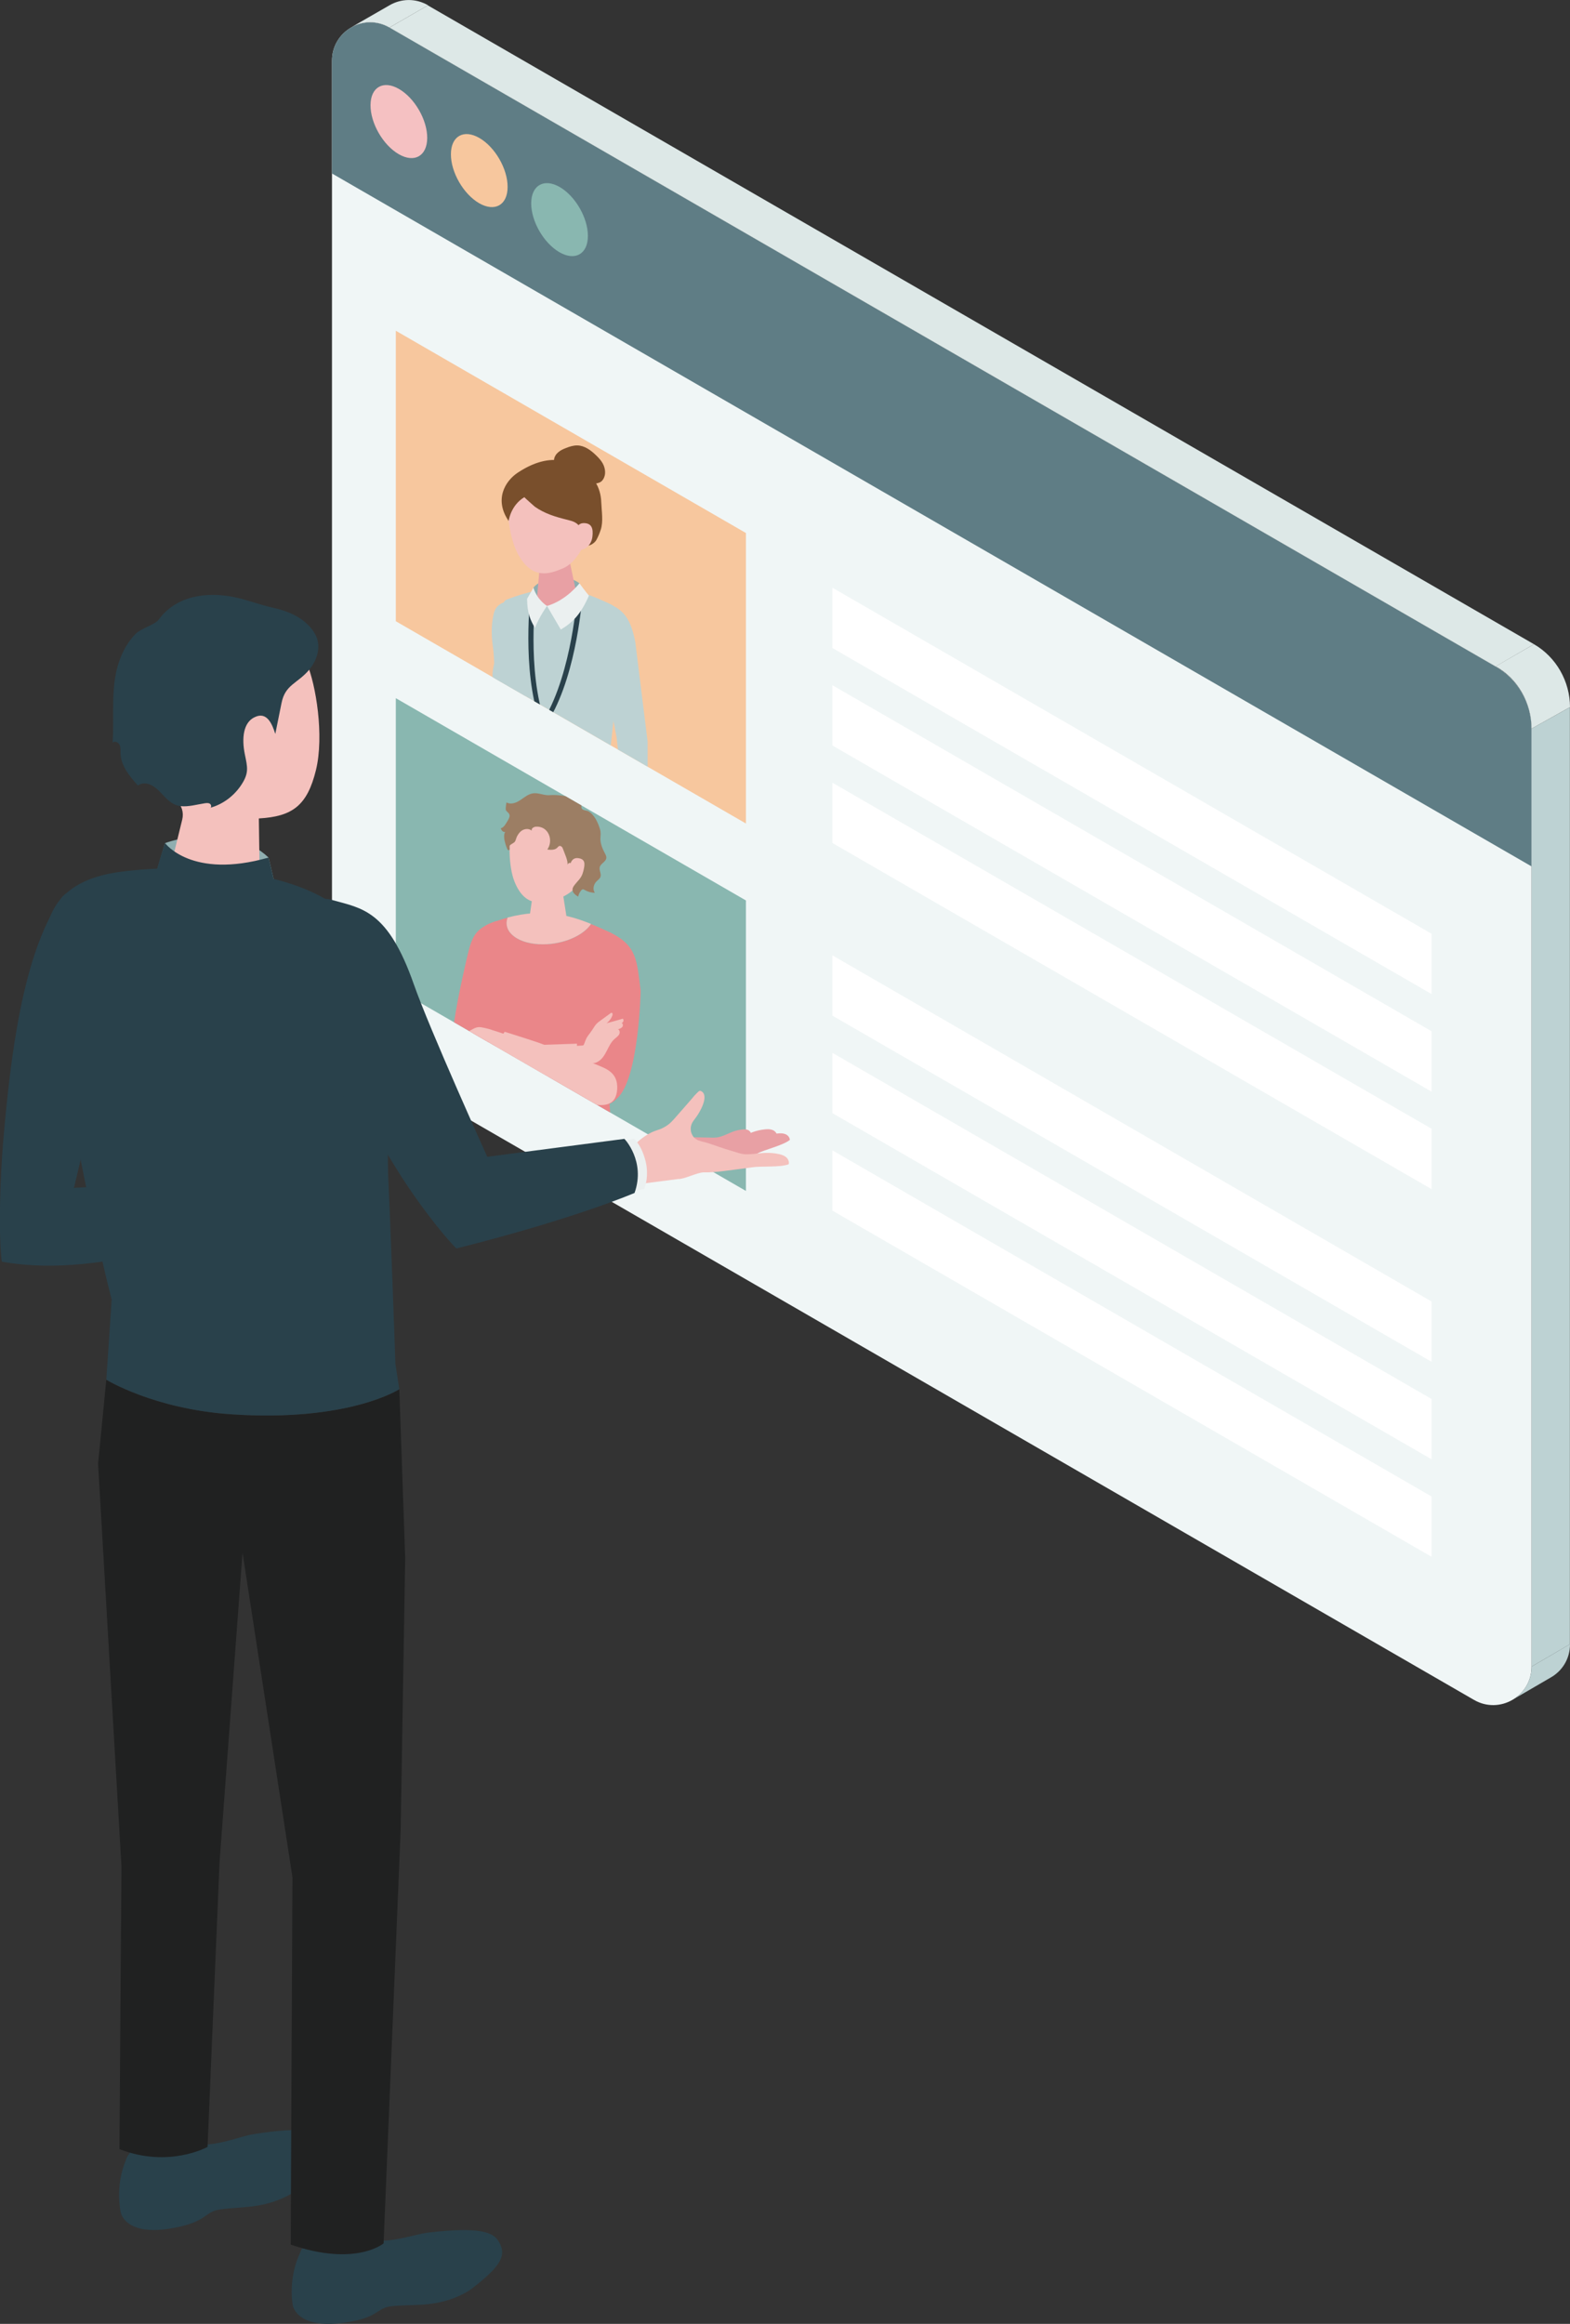
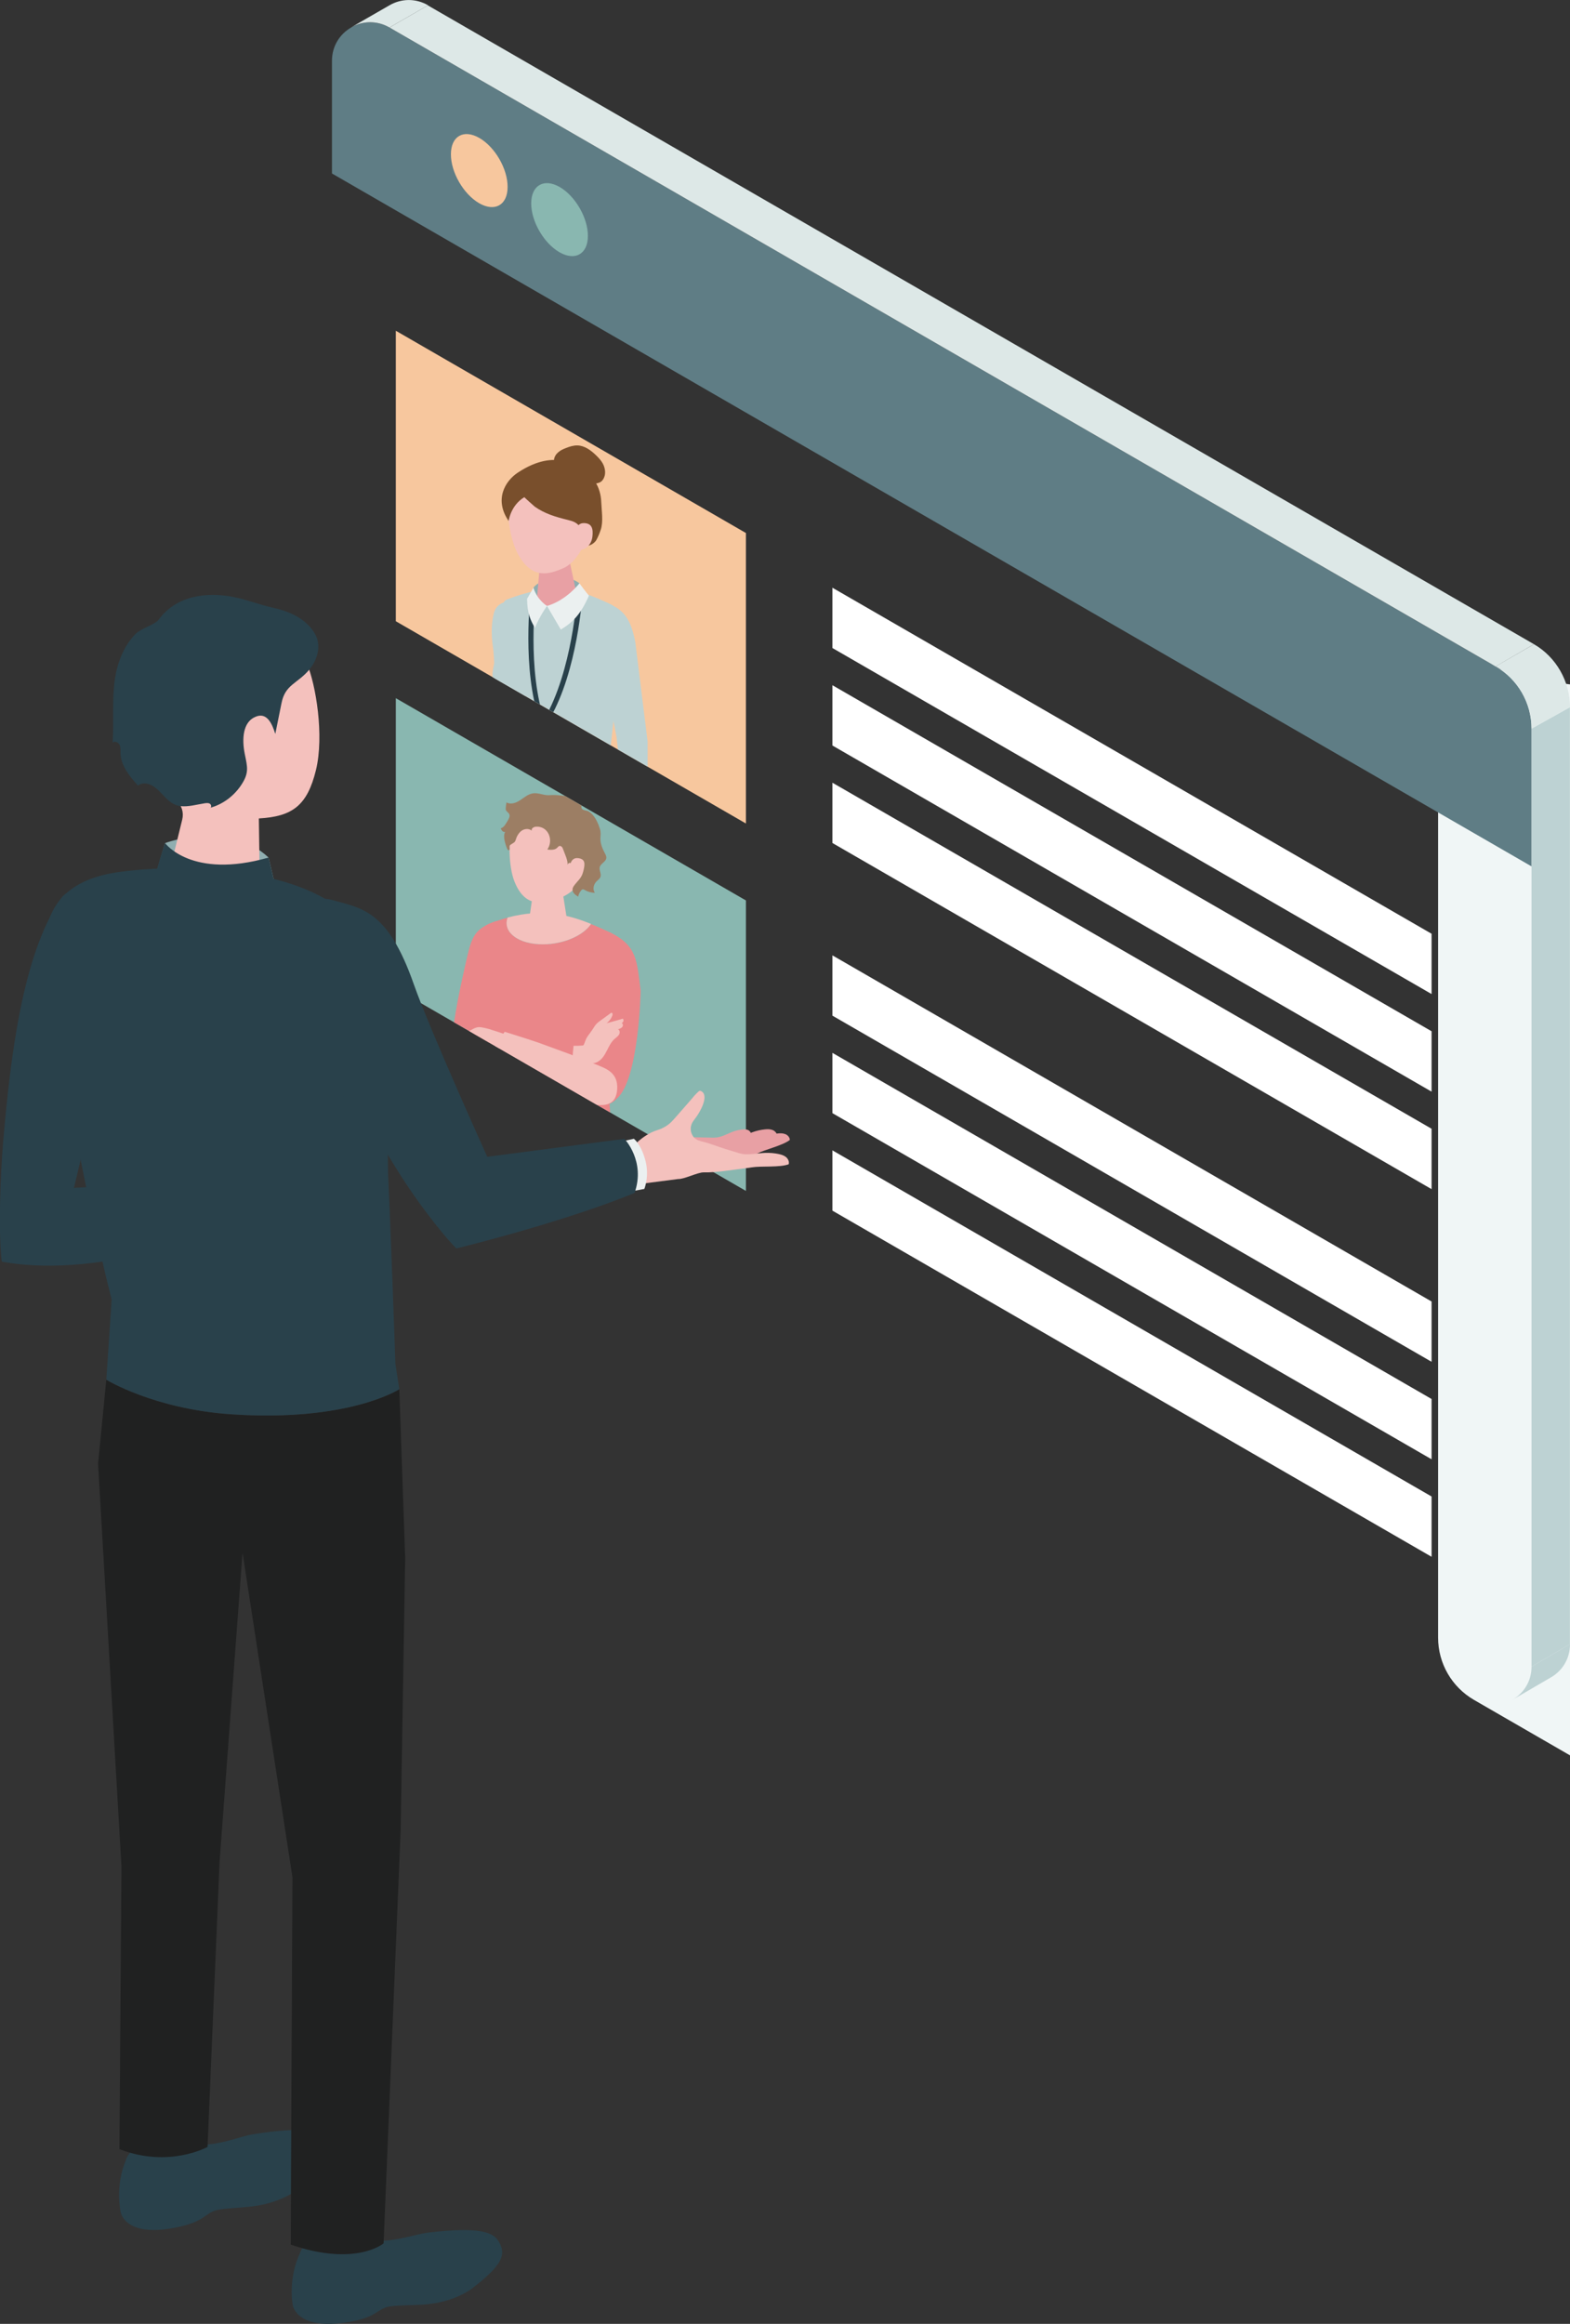
<svg xmlns="http://www.w3.org/2000/svg" xmlns:xlink="http://www.w3.org/1999/xlink" version="1.1" id="レイヤー_1" x="0px" y="0px" viewBox="0 0 149.02 220.48" style="enable-background:new 0 0 149.02 220.48;" xml:space="preserve">
  <rect x="0" y="0" width="149.02" height="220.48" fill="#333333" stroke="none" />
  <style type="text/css">
	.st0{fill:#F0F6F6;}
	.st1{fill:#5F7D85;}
	.st2{fill:#FFFFFF;}
	.st3{clip-path:url(#SVGID_00000179630939610760369810000001856261707891660705_);}
	.st4{fill:#F4C1BD;}
	.st5{fill:#EA8689;}
	.st6{fill:#29414B;}
	.st7{fill:#9C7E64;}
	.st8{fill:#01428B;}
	.st9{fill:#BDD2D3;}
	.st10{fill:#DDE8E7;}
	.st11{clip-path:url(#SVGID_00000105412839185531803520000014622660218120346258_);}
	.st12{fill:#E8A0A4;}
	.st13{fill:#8FAEB0;}
	.st14{fill:#794F2C;}
	.st15{fill:#EBF0F0;}
	.st16{fill:#F5C1C2;}
	.st17{fill:#F7C79E;}
	.st18{fill:#89B7B0;}
	.st19{fill:#202121;}
</style>
  <g>
    <g>
      <g>
-         <path class="st0" d="M141.96,63.23L36.97,2.61c-2.42-1.4-5.46,0.35-5.46,3.15v88.99c0,2.44,1.3,4.69,3.41,5.91l104.99,60.62     c2.42,1.4,5.46-0.35,5.46-3.15V69.13C145.37,66.7,144.07,64.45,141.96,63.23z" />
+         <path class="st0" d="M141.96,63.23c-2.42-1.4-5.46,0.35-5.46,3.15v88.99c0,2.44,1.3,4.69,3.41,5.91l104.99,60.62     c2.42,1.4,5.46-0.35,5.46-3.15V69.13C145.37,66.7,144.07,64.45,141.96,63.23z" />
        <path class="st1" d="M36.97,2.61l104.99,60.62c2.11,1.22,3.41,3.47,3.41,5.91v13.06L31.51,16.46V5.76     C31.51,2.96,34.54,1.21,36.97,2.61z" />
        <polygon class="st2" points="135.88,88.59 79.01,55.76 79.01,61.48 135.88,94.31    " />
        <polygon class="st2" points="135.88,97.84 79.01,65.01 79.01,70.73 135.88,103.57    " />
        <polygon class="st2" points="135.88,107.09 79.01,74.26 79.01,79.98 135.88,112.82    " />
        <polygon class="st2" points="135.88,123.48 79.01,90.64 79.01,96.36 135.88,129.2    " />
        <polygon class="st2" points="135.88,132.73 79.01,99.89 79.01,105.61 135.88,138.45    " />
        <polygon class="st2" points="135.88,141.98 79.01,109.14 79.01,114.86 135.88,147.7    " />
        <g>
          <defs>
            <polygon id="SVGID_1_" points="70.8,85.43 37.57,66.24 37.57,93.8 70.8,112.99      " />
          </defs>
          <use xlink:href="#SVGID_1_" style="overflow:visible;fill:#89B7B0;" />
          <clipPath id="SVGID_00000088831475604399915270000005564510559683204260_">
            <use xlink:href="#SVGID_1_" style="overflow:visible;" />
          </clipPath>
          <g style="clip-path:url(#SVGID_00000088831475604399915270000005564510559683204260_);">
            <path class="st4" d="M52.04,83.95c0.92,0,1.41,0.52,1.41,0.97l0.47,3c-0.04,0.52-0.93,0.94-1.97,0.94       c-1.05,0-1.86-0.42-1.82-0.94l0.45-3.14C50.61,84.32,51.12,83.95,52.04,83.95z" />
            <g>
              <path class="st5" d="M57.75,88.39c-0.53-0.24-1.07-0.49-1.65-0.72c-0.73,1.1-2.61,1.93-4.58,1.93c-2.26,0-3.77-1.09-3.37-2.44        c0.01-0.03,0.03-0.07,0.04-0.1c-0.56,0.15-1.14,0.34-1.75,0.58c-0.72,0.28-0.99,1.15-1.24,1.88c-0.3,0.88-0.44,1.82-0.41,2.75        c0,0,0.06,1.6,0.06,1.6c0.03,3.04,0.05,6.09,0.08,9.13c0.02,1.93,0.11,3.83,0.25,5.76c0.06,0.85,0.02,2.15,0.02,2.15        s1.58,1.41,6.28,1.39c5.11-0.03,6.79-1.72,6.79-1.72l-0.46-6.51l1.42-12.88C59.4,90.07,58.96,88.94,57.75,88.39z" />
              <path class="st4" d="M51.52,89.59c1.97,0,3.85-0.83,4.58-1.93c-2.1-0.86-4.56-1.5-7.91-0.61c-0.01,0.03-0.03,0.06-0.04,0.1        C47.75,88.5,49.26,89.59,51.52,89.59z" />
            </g>
            <path class="st5" d="M43.02,101.58c0,0-0.91-0.95,1.05-9.61c0.68-2.98,0.72-3.78,3.04-4.59c2,2.4-1.46,14.42-1.46,14.42       L43.02,101.58z" />
            <path class="st6" d="M58.48,145.27l0.58,1.63l-0.17,2.19c0,0-0.94,0.67-2.01,0.67c-0.67,0.54-2,1.79-4.72,1.84       c-0.59,0.01-1.6-0.54-1.16-1.14c0.27-0.37,3.1-1.98,4.51-5.24C57.04,145.06,58.48,145.27,58.48,145.27z" />
            <path class="st6" d="M51.13,141.26l0.46,1.67l-0.33,2.17c0,0-0.99,0.6-2.05,0.5c-0.7,0.48-2.13,1.62-4.84,1.46       c-0.58-0.03-1.55-0.67-1.07-1.23c0.3-0.35,3.24-1.73,4.88-4.87C49.71,140.94,51.13,141.26,51.13,141.26z" />
            <path class="st4" d="M52.42,76.63c2.62,0.02,3.34,1.99,3.34,4.37c0,3.11-2.04,4.06-3.09,4.37c-1.28,0.37-2.87,0.7-3.84-1.74       c-0.58-1.46-0.56-3.99-0.24-4.97C48.87,77.8,49.8,76.61,52.42,76.63z" />
            <path class="st7" d="M47.96,78.23c-0.1,0.16-0.24,0.3-0.43,0.36c0.04,0.09,0.08,0.19,0.16,0.26c0.07,0.07,0.18,0.11,0.27,0.07       c-0.15,0.18-0.12,0.6-0.07,0.81c0.06,0.27,0.15,0.58,0.27,0.84c0.03,0.07,0.11,0.12,0.17,0.08c0.05-0.03,0.05-0.1,0.04-0.15       c-0.01-0.11-0.03-0.23,0.04-0.31c0.02-0.03,0.06-0.05,0.09-0.07c0.09-0.06,0.19-0.12,0.28-0.18c0.17-0.11,0.19-0.38,0.28-0.56       c0.1-0.2,0.23-0.39,0.4-0.53c0.29-0.23,0.74-0.28,1.01-0.04c-0.07-0.21,0.2-0.37,0.41-0.38c1.17-0.07,1.69,1.29,1.07,2.17       c0.33,0.04,0.72,0.06,0.95-0.18c0.05-0.05,0.1-0.12,0.17-0.15c0.08-0.03,0.18,0,0.25,0.07c0.06,0.06,0.1,0.15,0.13,0.24       c0.11,0.32,0.52,1.17,0.4,1.49c0.2-0.49,0.63,0.04,0.8,0.27c0.14,0.21,0.33,0.48,0.39,0.73c0.07,0.32-0.24,0.55-0.44,0.81       c-0.13,0.16-0.27,0.34-0.26,0.55c0.01,0.29,0.29,0.49,0.54,0.64c0.04-0.22,0.14-0.43,0.29-0.6c0.04-0.05,0.1-0.1,0.17-0.1       c0.05,0,0.09,0.03,0.13,0.05c0.3,0.18,0.65,0.28,0.99,0.28c-0.23-0.32-0.12-0.8,0.16-1.08c0.14-0.14,0.33-0.26,0.38-0.45       c0.09-0.29-0.15-0.6-0.08-0.89c0.09-0.36,0.59-0.51,0.63-0.88c0.02-0.17-0.08-0.34-0.16-0.49c-0.21-0.39-0.41-0.9-0.4-1.35       c0.01-0.33,0.06-0.56-0.04-0.89c-0.18-0.6-0.52-1.37-1.09-1.69c-0.18-0.1-0.49-0.08-0.62-0.24c-0.13-0.16,0.04-0.49-0.16-0.7       c-0.19-0.2-0.47-0.3-0.73-0.36c-0.71-0.17-1.45-0.3-2.19-0.24c-0.67,0.05-1.21-0.38-1.92-0.07c-0.37,0.16-0.67,0.44-1.02,0.64       s-0.79,0.32-1.14,0.12c-0.01-0.01-0.13,0.64-0.05,0.76c0.12,0.17,0.35,0.27,0.34,0.51C48.37,77.62,48.09,78.03,47.96,78.23z" />
            <path class="st6" d="M58.06,129.97l0.48-15.74l-0.29-3.66c0,0-1.7,1.55-6.79,1.72c-4.18,0.14-6.28-1.39-6.28-1.39l1.21,15.7       l1.08,15.05c0,0,0.6,0.47,1.85,0.45c1.41-0.03,2.08-0.69,2.08-0.69l-0.48-13.26l0.73-14.13l1.87,14.56l1.5,16.64       c0,0,0.72,0.63,1.89,0.64c1.18,0,1.93-0.61,1.93-0.61L58.06,129.97z" />
            <path class="st8" d="M58.31,99.41c0,0-0.42-1.84-1.1-4.56c0.41,3.92,0.58,4.54,0.96,5.86L58.31,99.41z" />
            <path class="st5" d="M56.12,102.84l0.69-4.64c-0.28-5.53,1.02-9.77,1.02-9.77c2.68,1.27,2.61,2.73,2.98,5.57       c0,0-0.16,8.35-2.23,10.2C56.77,106.07,56.12,102.84,56.12,102.84z" />
            <path class="st4" d="M56.32,97.55c0.08-0.13,0.17-0.27,0.28-0.39c0.12-0.14,0.27-0.24,0.42-0.35c0.31-0.22,0.62-0.45,0.92-0.67       c0.03-0.03,0.07-0.05,0.12-0.05c0.09,0.01,0.1,0.15,0.07,0.23c-0.1,0.3-0.3,0.57-0.56,0.76c0.52-0.14,1.04-0.28,1.55-0.43       c0.12,0.12,0.05,0.37-0.12,0.4c0.14,0.06,0.16,0.27,0.06,0.39c-0.1,0.12-0.25,0.17-0.4,0.21c0.18,0.08,0.2,0.35,0.09,0.52       c-0.11,0.17-0.29,0.28-0.43,0.41c-0.68,0.61-0.76,1.73-1.63,2.18c-0.57,0.3-1.23-0.03-1.83,0.02c-0.09,0.01-0.32,0.11-0.4,0.08       c-0.14-0.05-0.1-0.31-0.1-0.45c-0.01-0.4,0.04-0.79,0.08-1.19c0.29,0.01,0.57,0,0.86-0.03c0.03,0,0.05-0.01,0.07-0.02       c0.02-0.02,0.04-0.04,0.05-0.07c0.13-0.29,0.17-0.52,0.36-0.79C55.95,98.08,56.15,97.82,56.32,97.55z" />
            <path class="st4" d="M44.92,97.61c-0.05,0.03-0.11,0.06-0.16,0.09c-0.1,0.06-0.16,0.09-0.26,0.12       c-0.09,0.03-0.17,0.04-0.23,0.12c-0.03,0.05-0.04,0.11-0.07,0.16c-0.09,0.19-0.34,0.28-0.37,0.48c-0.01,0.05,0,0.11-0.01,0.16       c-0.01,0.06-0.06,0.12-0.09,0.17c-0.05,0.09-0.15,0.37-0.07,0.46c0.06,0.08,0.35-0.02,0.45-0.03c0.36-0.05,0.73-0.1,1.09-0.12       c0.71-0.04,1.45,0.02,2.11,0.32c0.1,0.04,0.56-1.26,0.59-1.42c0-0.02-1.36-0.45-1.48-0.49c-0.25-0.07-0.51-0.13-0.76-0.17       C45.38,97.42,45.17,97.48,44.92,97.61z" />
-             <path class="st4" d="M54.58,101.95l0.19-2.93l-7.84,0.26c0,0-4.11-1.1-4.13,1.45c-0.01,0.8,0.11,1.37,0.52,1.66       c1.11,0.79,3.76,0.06,4.84,0.01C51.28,102.26,54.58,101.95,54.58,101.95z" />
            <path class="st4" d="M46.96,99.29l0.94-1.4c0,0,2.5,0.78,3.28,1.06c1.88,0.69,3.49,1.25,5.34,2.02       c0.96,0.4,2.17,0.75,2.06,2.39c-0.19,2.98-4.35,0.65-5.73,0.12C49.92,102.35,46.96,99.29,46.96,99.29z" />
            <path class="st4" d="M54.1,82.19c0,0,0.05-0.89,0.81-0.77c0.65,0.1,0.64,0.52,0.45,1.26c-0.19,0.74-0.64,1.09-1.1,1.07       S54.1,82.19,54.1,82.19z" />
          </g>
        </g>
        <polygon class="st9" points="145.37,69.13 149.01,67.1 149.01,156 145.37,158.12    " />
        <path class="st10" d="M145.37,69.13l3.65-2.04c0-2.44-1.31-4.75-3.42-5.97l-3.64,2.1C144.07,64.38,145.37,66.7,145.37,69.13z" />
        <polygon class="st10" points="145.6,61.12 141.96,63.23 36.97,2.61 40.61,0.51    " />
        <g>
          <defs>
            <polygon id="SVGID_00000105407078165850020690000003913648240988163456_" points="70.8,50.57 37.57,31.38 37.57,58.94        70.8,78.13      " />
          </defs>
          <use xlink:href="#SVGID_00000105407078165850020690000003913648240988163456_" style="overflow:visible;fill:#F7C79E;" />
          <clipPath id="SVGID_00000041996816544905799440000007550001606446570133_">
            <use xlink:href="#SVGID_00000105407078165850020690000003913648240988163456_" style="overflow:visible;" />
          </clipPath>
          <g style="clip-path:url(#SVGID_00000041996816544905799440000007550001606446570133_);">
            <g>
              <path class="st12" d="M46.31,80.32c-0.05,0.15-0.06,0.33-0.07,0.43c-0.06,0.44-0.12,0.89-0.13,1.34        c-0.01,0.35,0.18,0.74,0.28,1.07c0.03,0.09,0.06,0.19,0.16,0.24c0.09,0.04,0.2,0,0.27-0.07c0.13-0.13,0.16-0.34,0.18-0.52        c0-0.01,0-0.02,0.01-0.03c0.01-0.01,0.02-0.01,0.03-0.01c0.09-0.03,0.16-0.11,0.19-0.2c0.04-0.09,0.05-0.18,0.05-0.28        c0.06,0.01,0.11-0.02,0.16-0.06c0.09-0.08,0.15-0.2,0.16-0.33c0.01-0.14,0.03-0.27,0.05-0.41c0.04-0.29,0.08-0.58,0.08-0.88        c0-0.09,0.02-0.25-0.06-0.32c-0.11-0.09-0.31-0.1-0.44-0.12c-0.18-0.02-0.54-0.17-0.72-0.1        C46.4,80.11,46.34,80.21,46.31,80.32z" />
              <path class="st4" d="M46.65,81.24c0.03-0.14,0.06-0.27,0.1-0.41c0.02-0.07,0.04-0.14,0.05-0.21c0.01-0.05-0.01-0.09,0.03-0.13        c0.06,0.11,0,0.3-0.02,0.42c-0.04,0.21-0.07,0.43-0.11,0.64c-0.02,0.14-0.05,0.29,0.02,0.41c0.07,0.12,0.26,0.19,0.35,0.08        c0.05-0.05,0.05-0.13,0.06-0.21c0.03-0.3,0.14-0.6,0.32-0.85c0.11-0.16,0.25-0.3,0.33-0.48c0.08-0.18,0.1-0.38,0.12-0.58        c0.02-0.29-0.22-0.6-0.21-0.88c0.01-0.27,0.09-0.54,0.14-0.81c0.1-0.6,0.42-1.18,0.52-1.79l-1.71-0.1c0,0-0.17,2.48-0.17,2.48        c-0.01,0.07-0.07,0.19-0.09,0.27c-0.03,0.13-0.07,0.27-0.1,0.4c-0.06,0.27-0.12,0.54-0.16,0.82c-0.05,0.36-0.09,0.72-0.1,1.09        c-0.01,0.36,0.03,0.65,0.1,1.01c0.06,0.33-0.02,0.87,0.19,1.14c0.06,0.08,0.19,0.11,0.25,0.04c0.03-0.04,0.04-0.09,0.05-0.14        c0.08-0.6-0.04-1.16-0.02-1.75C46.58,81.55,46.61,81.4,46.65,81.24z" />
            </g>
            <path class="st9" d="M49.5,69.79l0.89-8.81c-0.04-2-0.5-2.89-1.25-3.55c-0.77-0.67-1.98-0.29-2.25,0.69       c-0.21,0.79-0.32,1.91-0.08,3.46c0.18,1.19,0.25,8.03,0.25,8.03l-1,8.43l2.23,0.28L49.5,69.79z" />
            <g>
              <g>
                <g>
                  <g>
                    <path class="st4" d="M53.9,114.32l0.1,0.26c0.2,0.51,0.61,0.94,0.65,1.49c0.05,0.67-0.22,1.09-0.74,1.36l-0.93,0.35           l-1.55,1.25c-0.48,0.5-1.45,0.83-2.13,0.75c-0.63-0.08-0.71-0.13-1.01-0.55c-0.37-0.52,0.55-1.05,0.99-1.34           c0.43-0.28,1.21-1.48,1.21-1.48c0.25-0.31,0.45-0.66,0.59-1.05l0.31-0.83L53.9,114.32z" />
                    <path class="st4" d="M53.9,114.32c-0.06-0.42-0.67-0.69-1.36-0.59c-0.7,0.1-1.21,0.52-1.16,0.94           c0.06,0.42,0.67,0.69,1.36,0.59C53.44,115.16,53.96,114.74,53.9,114.32z" />
                  </g>
                  <polygon class="st4" points="53.1,98.38 53.9,114.32 51.38,114.56 48.65,98.79 47.43,80.76 53.39,80.67         " />
                  <path class="st6" d="M49.59,117.63c0,0-0.58,1-0.53,1.3c0.34,0.03,1.75,0,2.53-0.5c0.55-0.29,1.66-1.13,2.15-1.68          c0.5-0.55,0.66-1.34,0.66-1.34s0.63,0.29,0.68,1c0.09,0.55,0.06,1.21,0.06,1.21l-0.88,0.49l-0.09-0.62          c0,0-0.76,0.02-1.91,1.27c-0.37,0.4-2.16,1.9-4.1,1.23c-0.63-0.22-0.14-0.93,0.13-1.28          C48.56,118.36,49.59,117.63,49.59,117.63z" />
                </g>
                <g>
                  <g>
                    <path class="st4" d="M59.74,117.32l0.05,0.24c0.1,0.48,0.41,0.92,0.35,1.4c-0.06,0.58-0.32,0.97-0.85,1.11l-0.94-0.1           l-1.69,0.98c-0.53,0.35-1.34,0.49-1.95,0.3c-0.57-0.18-0.8-0.27-1.01-0.68c-0.26-0.51,0.68-0.81,1.14-0.98           c0.45-0.17,1.38-1.06,1.38-1.06c0.28-0.22,0.53-0.49,0.73-0.8l0.43-0.66L59.74,117.32z" />
                    <path class="st4" d="M59.74,117.32c0.02-0.4-0.47-1.46-1.13-1.48c-0.66-0.02-1.25,0.99-1.27,1.4           c-0.02,0.4,0.51,0.75,1.17,0.77C59.17,118.02,59.72,117.72,59.74,117.32z" />
                  </g>
                  <g>
                    <path class="st4" d="M58.12,101.84c0.76,3.98,1.5,7.34,1.62,15.48c0.01,0.84-2.45,0.93-2.52,0.1           c-0.4-5.12-1.68-9.11-2.7-14.99L52.3,83.78l4.27,0.22L58.12,101.84z" />
                  </g>
                  <path class="st6" d="M55,119.55c0,0-0.65,0.48-0.74,0.64c0.32,0.13,1.35,0.44,2.21,0.09c0.59-0.19,1.92-0.56,2.57-0.93          c0.65-0.37,1.04-1.07,1.04-1.07s0.51,0.47,0.34,1.16c0.09,0.33-0.22,1.1-0.22,1.1l-1.02,0.29l0.03-0.66          c0,0-0.44-0.28-1.49,0.67c-0.4,0.36-2.79,1.43-4.43,0.19c-0.53-0.4,0.05-0.76,0.41-1C54.07,119.8,55,119.55,55,119.55z" />
                </g>
                <path class="st13" d="M58.35,74.91l1.94,4.02l3.79,17.68c0,0-5.77,2.21-10.93,1.88s-8.72-1.21-8.72-1.21l3.98-21.78         L58.35,74.91z" />
                <path class="st9" d="M58.35,74.91l-0.48-3.26l1.3-11.83c0.17-1.02-0.24-2.06-1.35-2.56c-2.56-1.16-4.93-2.25-9.76-0.36         c-0.66,0.26-0.65,3.02-0.61,3.87c0,0-0.78,2.67-0.7,3.41c0.21,2.09,1.03,2.52,1.32,5.3c0.19,1.76,0.32,6.01,0.32,6.01         s-0.59,1.02,3.71,1C56.81,76.46,58.35,74.91,58.35,74.91z" />
                <path class="st13" d="M50.63,55.76c0.54-0.79,3-1.49,4.38-0.41c0.18,0.6,0.36,0.98,0.36,0.98l-2.05,1.11l-2.38,0.02         C50.94,57.45,50.64,56.24,50.63,55.76z" />
                <path class="st12" d="M52.67,52.65c0.92-0.05,1.43,0.44,1.46,0.89l0.63,2.97c-0.01,0.52-0.87,0.99-1.92,1.05         c-1.05,0.06-1.88-0.32-1.87-0.84l0.28-3.16C51.26,53.1,51.75,52.7,52.67,52.65z" />
                <path class="st4" d="M52.04,44.7c2.77-0.33,3.79,1.66,4.11,4.18c-0.4,3.04-1.62,4.56-2.69,5.03         c-1.3,0.56-2.94,1.13-4.29-1.33c-0.8-1.46-1.12-4.14-0.91-5.22C48.44,46.41,49.27,45.03,52.04,44.7z" />
                <path class="st14" d="M49.77,47.17c-0.02,0.01,0.93,0.85,0.99,0.9c0.96,0.68,2.01,0.98,3.14,1.26         c0.24,0.06,0.48,0.12,0.69,0.24c0.17,0.1,0.31,0.23,0.44,0.37c0.45,0.51,0.69,1.14,0.77,1.82c0.26,0.01,0.66-0.27,0.8-0.52         c0.17-0.31,0.31-0.64,0.42-0.98c0.26-0.77,0.08-1.79,0.05-2.61c-0.05-1.44-0.77-2.68-2.18-3.16c0,0-1.98-2.13-5.74,0.35         c-1.24,0.82-2.25,2.59-0.87,4.59C48.28,49.43,48.46,47.95,49.77,47.17z" />
                <path class="st4" d="M54.69,50.55c0,0-0.07-0.94,0.75-0.92c0.7,0.02,0.89,0.48,0.79,1.29c-0.1,0.81-0.68,1.22-1.17,1.26         C54.57,52.22,54.69,50.55,54.69,50.55z" />
                <path class="st14" d="M56.68,45.85c0.12-0.03,0.25-0.07,0.35-0.14c0.09-0.06,0.17-0.15,0.23-0.25         c0.28-0.45,0.2-1.05-0.06-1.51c-0.16-0.28-0.38-0.52-0.61-0.74c-0.49-0.48-1.09-0.93-1.78-0.95         c-0.37-0.01-0.74,0.11-1.08,0.24c-0.25,0.1-0.51,0.21-0.72,0.39c-0.21,0.17-0.38,0.41-0.42,0.69         c-0.04,0.3,0.08,0.6,0.27,0.83c0.19,0.23,0.43,0.41,0.67,0.59C54.42,45.63,55.57,46.11,56.68,45.85z" />
                <path class="st6" d="M56.88,75.33c1.02,4.63,1.12,10.69,0.24,18.3c-2.65,0.33-12.25-0.11-12.25-0.11S44.8,79.63,48.4,75.49         C50.86,75.57,54.59,75.57,56.88,75.33z" />
                <polygon class="st6" points="56.88,75.33 58.56,74.47 58.89,75.45 56.72,76.11        " />
                <path class="st6" d="M51.69,68.16c2.62-4.48,3.09-11.68,3.09-11.68h0.5c0,0-0.46,7.2-3.09,11.68H51.69z" />
                <path class="st6" d="M51.74,68.53c-1.75-4.88-0.89-12.05-0.89-12.05l-0.49-0.09c0,0-0.86,7.16,0.89,12.05L51.74,68.53z" />
                <path class="st15" d="M51.92,57.49c0,0,0.69,1.17,1.31,2.24c1.15-0.69,1.9-1.46,2.67-3.22c-0.36-0.42-0.9-1.17-0.9-1.17         S53.78,56.95,51.92,57.49z" />
                <path class="st15" d="M51.92,57.49c0,0-0.93-0.56-1.29-1.73c0,0-0.38,0.69-0.6,1.05c0.01,1.41,0.34,2.06,0.74,2.76         C51.27,58.37,51.92,57.49,51.92,57.49" />
                <polygon class="st2" points="53.21,68 53.15,69.96 50.2,69.82 50.2,67.9        " />
              </g>
            </g>
            <g>
              <path class="st12" d="M61.48,80.52c0.05,0.16,0.06,0.35,0.08,0.46c0.06,0.48,0.13,0.96,0.14,1.44        c0.01,0.37-0.19,0.79-0.3,1.15c-0.03,0.1-0.07,0.21-0.17,0.26c-0.1,0.05-0.22,0-0.29-0.07c-0.15-0.14-0.17-0.36-0.19-0.56        c0-0.01,0-0.02-0.01-0.03c-0.01-0.01-0.02-0.01-0.03-0.02c-0.1-0.03-0.17-0.12-0.21-0.21c-0.04-0.09-0.05-0.2-0.06-0.3        c-0.06,0.01-0.12-0.02-0.17-0.06c-0.1-0.09-0.16-0.22-0.17-0.35c-0.01-0.15-0.03-0.3-0.05-0.44        c-0.04-0.31-0.08-0.63-0.09-0.94c0-0.1-0.02-0.27,0.07-0.34c0.12-0.1,0.33-0.11,0.48-0.13c0.2-0.03,0.59-0.18,0.78-0.11        C61.38,80.29,61.44,80.4,61.48,80.52z" />
              <path class="st4" d="M61.11,81.51c-0.03-0.15-0.07-0.3-0.1-0.44c-0.02-0.08-0.04-0.15-0.05-0.23        c-0.01-0.05,0.01-0.09-0.03-0.14c-0.07,0.12,0,0.33,0.02,0.45c0.04,0.23,0.08,0.46,0.12,0.69c0.03,0.15,0.05,0.31-0.02,0.45        c-0.07,0.13-0.28,0.2-0.38,0.09c-0.05-0.06-0.06-0.14-0.07-0.22c-0.03-0.33-0.15-0.65-0.34-0.91        c-0.12-0.17-0.27-0.32-0.36-0.51c-0.09-0.19-0.11-0.41-0.13-0.63c-0.02-0.31,0.24-0.65,0.23-0.95        c-0.01-0.29-0.1-0.59-0.15-0.87c-0.11-0.65-0.45-1.27-0.56-1.92l1.84-0.11c0,0,0.18,2.67,0.18,2.67        c0.01,0.08,0.08,0.21,0.1,0.29c0.03,0.14,0.08,0.29,0.11,0.43c0.07,0.29,0.13,0.59,0.17,0.88c0.06,0.39,0.1,0.78,0.11,1.17        c0.02,0.39-0.03,0.71-0.11,1.09c-0.07,0.35,0.02,0.93-0.21,1.23c-0.06,0.08-0.2,0.12-0.27,0.05c-0.04-0.04-0.05-0.1-0.05-0.15        c-0.08-0.64,0.04-1.25,0.03-1.89C61.19,81.85,61.15,81.68,61.11,81.51z" />
            </g>
            <path class="st9" d="M56.37,58.69c0.1-1.01,1.24-1.59,2.11-1.06c0.85,0.53,1.45,1.33,1.82,3.29l1.17,9.44l0.01,8.26l-1.97-0.11       l-0.99-8.59c0,0-1.28-6.66-1.66-7.8C56.37,60.62,56.29,59.5,56.37,58.69z" />
          </g>
        </g>
      </g>
-       <path class="st16" d="M37.87,8.44c1.49,0.86,2.69,2.94,2.68,4.65s-1.21,2.4-2.7,1.54c-1.49-0.86-2.69-2.94-2.68-4.65    C35.17,8.27,36.38,7.58,37.87,8.44z" />
      <path class="st17" d="M45.5,13.09c1.49,0.86,2.69,2.94,2.68,4.65c0,1.71-1.21,2.4-2.7,1.54c-1.49-0.86-2.69-2.94-2.68-4.65    C42.8,12.92,44.01,12.23,45.5,13.09z" />
      <path class="st18" d="M53.12,17.74c1.49,0.86,2.69,2.94,2.68,4.65c0,1.71-1.21,2.4-2.7,1.54c-1.49-0.86-2.69-2.94-2.68-4.65    C50.43,17.57,51.64,16.89,53.12,17.74z" />
      <path class="st10" d="M36.97,2.61l3.66-2.11c-1.21-0.7-2.58-0.62-3.64-0.01L33.32,2.6C34.39,1.99,35.75,1.91,36.97,2.61z" />
    </g>
    <path class="st9" d="M145.37,158.12c0,1.41-0.77,2.56-1.85,3.17l3.66-2.13c1.08-0.61,1.84-1.75,1.84-3.17L145.37,158.12" />
  </g>
  <g>
    <path class="st13" d="M15.67,79.99c0,0,5.95-2.26,9.82,1.37c0.27,1.15,0.64,2.72,0.64,2.72s-5.66,3.39-11.55-0.32   C14.83,82.75,15.67,79.99,15.67,79.99z" />
    <g>
      <path class="st12" d="M67.32,108.57c0.81,0,0.86,0.02,1.67,0.02c0.72,0,1.27,0.09,1.95-0.1c0.58-0.17,1.12-0.47,1.69-0.68    c0.38-0.14,0.78-0.23,1.18-0.27c0.24-0.03,0.5-0.03,0.73,0.06c0.23,0.09,0.42,0.3,0.43,0.55c-0.68,0.54-2.35,0.9-3.12,1.3    c-1.82,0.92-1.73,0.94-2.8,1.25L67.32,108.57z" />
      <path class="st12" d="M66.11,108.18c0.81,0,0.86,0.02,1.67,0.02c0.72,0,1.27,0.09,1.95-0.1c0.58-0.17,1.12-0.47,1.69-0.68    c0.38-0.14,0.78-0.23,1.18-0.27c0.24-0.03,0.5-0.03,0.73,0.06c0.23,0.09,0.42,0.3,0.43,0.55c-0.68,0.54-2.35,0.9-3.12,1.3    c-1.82,0.92-1.73,0.94-2.8,1.25L66.11,108.18z" />
      <path class="st12" d="M65.77,107.9c0.58,0,0.62,0.02,1.21,0.02c0.52,0,0.91,0.07,1.41-0.08c0.42-0.12,0.8-0.34,1.22-0.49    c0.28-0.1,0.56-0.16,0.85-0.19c0.18-0.02,0.36-0.02,0.52,0.04c0.16,0.07,0.3,0.22,0.31,0.4c-0.49,0.39-1.69,0.65-2.25,0.93    c-1.31,0.66-1.25,0.68-2.02,0.9L65.77,107.9z" />
      <path class="st4" d="M60.17,112.4l4.2-0.54c0.56,0.03,1.85-0.64,2.42-0.63c0.56,0.02,1.46-0.06,2.01-0.14    c0.86-0.12,1.73-0.21,2.58-0.34c0.88-0.14,2.64,0.03,3.48-0.29c0.07-0.24-0.05-0.51-0.25-0.68c-0.2-0.16-0.45-0.24-0.7-0.29    c-0.41-0.09-0.83-0.12-1.25-0.11c-0.65,0.02-1.29,0.16-1.93,0.13c-0.22-0.01-0.43-0.06-0.64-0.12c-2.13-0.64-1.81-0.59-2.9-0.94    c-0.66-0.21-1.27-0.19-1.55-0.92c-0.12-0.31-0.1-0.68,0.05-0.98c0.09-0.18,0.23-0.34,0.35-0.51c0.34-0.44,1.32-2.07,0.53-2.51    c-0.04-0.02-0.09-0.04-0.14-0.04c-0.06,0.01-0.1,0.04-0.14,0.08c-0.28,0.25-0.53,0.55-0.77,0.84c-0.51,0.6-1.04,1.18-1.56,1.78    c-0.01,0.01-0.02,0.03-0.04,0.04c-0.4,0.48-0.94,0.81-1.53,0.99c-1.44,0.44-2.54,1.8-2.54,1.8L60.17,112.4z" />
    </g>
    <path class="st15" d="M59.98,113.02l1.18-0.22c0,0,0.51-1.24,0.08-2.77c-0.42-1.52-1.08-1.99-1.08-1.99l-1.02,0.23L59.98,113.02z" />
    <path class="st6" d="M23.05,111.78L7.01,112.7l5.76-24.15c0.71-2.35-0.87-3.95-3.29-4.26c-1.92-0.24-3.15,0.2-3.67,0.93   c-3.74,5.35-4.85,15.54-5.5,22.98c-0.3,3.49-0.47,8.93-0.14,11.5c9.99,1.83,22.3-3.54,22.3-3.54L23.05,111.78z" />
    <g>
      <path class="st6" d="M11.98,204.88c-1.11,2.52-0.52,5.02-0.52,5.02s0.37,2.25,4.73,1.53c0.94-0.17,1.94-0.38,2.78-0.85    c0.67-0.37,0.99-0.81,1.81-0.94c1.19-0.19,2.41-0.17,3.6-0.37c1.11-0.18,2.23-0.54,3.21-1.1c0.29-0.16,0.57-0.35,0.82-0.56    c2.75-2.3,3.16-3.35,2.3-4.6c-0.55-0.8-1.81-1.3-6.64-0.53c-1.21,0.19-2.78,0.9-4.61,0.99c-0.62,0.03-1.24-0.06-1.81-0.32    c-0.69-0.32-1.69-0.41-2.76-0.2C13.41,203.25,12.25,204.04,11.98,204.88z" />
      <path class="st6" d="M11.94,205.45c-0.2-1.02,1.12-2.13,2.95-2.49c1.83-0.36,3.47,0.17,3.67,1.19c0.2,1.02-1.12,2.13-2.95,2.49    C13.79,207,12.14,206.47,11.94,205.45z" />
    </g>
    <g>
      <path class="st6" d="M28.52,213.67c-1.22,2.47-0.74,5-0.74,5s0.27,2.26,4.66,1.73c0.95-0.13,1.95-0.3,2.82-0.73    c0.68-0.34,1.03-0.77,1.84-0.86c1.2-0.14,2.42-0.07,3.61-0.21c1.12-0.13,2.25-0.44,3.25-0.96c0.3-0.15,0.58-0.32,0.85-0.53    c2.85-2.18,3.3-3.21,2.5-4.49c-0.51-0.82-1.75-1.38-6.61-0.81c-1.21,0.14-2.81,0.77-4.65,0.79c-0.62,0.01-1.24-0.11-1.79-0.39    c-0.68-0.35-1.67-0.48-2.75-0.32C30.01,212.11,28.82,212.85,28.52,213.67z" />
      <path class="st6" d="M28.45,214.24c-0.16-1.02,1.21-2.08,3.05-2.36c1.84-0.28,3.46,0.32,3.62,1.35c0.16,1.02-1.21,2.08-3.05,2.36    C30.23,215.87,28.61,215.26,28.45,214.24z" />
    </g>
    <path class="st19" d="M37.9,131.8l0.56,16.01l-0.43,25.8l-1.62,39.23c0,0-2.64,2.24-8.81,0.12c0-3.88,0.16-34.85,0.16-34.85   l-4.74-30.8l-2.18,29.36l-1.14,27.02c0,0-3.66,2.04-8.36,0.21c0-1.23,0.19-26.81,0.19-26.81l-2.22-38.22l0.78-7.97   c0,0,4.54,2.79,11.86,3.28C33.12,134.93,37.9,131.8,37.9,131.8z" />
    <path class="st6" d="M10.09,130.9c0,0,4.54,2.79,11.86,3.28c11.17,0.75,15.95-2.38,15.95-2.38l-0.37-2.42c0,0-0.48-14.16-0.79-20   c-0.24-4.47-0.68-17.21-2.68-20.97c-2.98-5.63-14.89-6.73-22.68-5.69c-8.72,1.17-7.22,7.97-6.68,11.18   c3.34,19.86,5.9,29.39,5.9,29.39L10.09,130.9z" />
    <path class="st4" d="M29.12,62.92c-0.76-1.78-3.03-4.17-8.86-3.7c-5.84,0.47-7.07,4.78-6.76,9.88c0.17,2.9,1.37,5.33,3.23,6.86   c0.52,0.43,0.73,1.13,0.57,1.78c-0.44,1.79-1.22,4.99-1.22,4.99c0.01,1.05,1.94,2.05,4.31,2.24c2.36,0.19,4.27-0.51,4.26-1.56   l-0.08-5.76c3.18-0.18,4.59-1.21,5.42-4.59C30.78,69.8,29.99,64.96,29.12,62.92z" />
    <path class="st6" d="M15.67,79.99c0,0,2.51,3.46,9.82,1.37l0.64,2.72c0,0-6.49,3.57-11.41-0.85   C14.98,81.99,15.67,79.99,15.67,79.99z" />
    <path class="st6" d="M36.8,108.43l-6.97-13.27c0,0,2.4,10.47,6.97,17.41C36.85,111.7,36.8,108.43,36.8,108.43z" />
    <g>
      <path class="st6" d="M60.23,113.18c0,0-5.57,2.42-16.91,5.27c-0.73-0.7-3-3.37-5.19-6.77c-4.91-7.62-7.66-15.24-7.66-15.24    s-1.47-3.75-1.72-7.65c-0.18-2.9,1.05-3.89,2.79-3.4c2.85,0.8,5.27,0.97,7.73,7.97c1.52,4.33,6.98,16.39,6.98,16.39l13.01-1.7    C59.27,108.03,61.3,110.17,60.23,113.18z" />
    </g>
    <path class="st6" d="M7.65,110.01L4.92,95.16c0,0-0.84,8.3,2.09,17.54C7.23,111.77,7.65,110.01,7.65,110.01z" />
    <path class="st6" d="M26.13,69.63c0.2-0.97,0.4-1.95,0.59-2.92c0.35-1.78,1.51-1.84,2.63-3.17c0.68-0.81,1.07-1.94,0.75-2.94   c-0.13-0.4-0.36-0.76-0.64-1.08c-0.9-1.03-2.19-1.56-3.5-1.85c-1.29-0.28-2.46-0.76-3.74-1.02c-2.61-0.53-5.49-0.14-7.16,2.14   c-0.35,0.48-1.67,0.82-2.19,1.35c-0.73,0.74-1.25,1.68-1.58,2.67c-0.82,2.39-0.43,5.14-0.6,7.64c0.2-0.18,0.54-0.02,0.66,0.22   s0.08,0.53,0.09,0.8c0.03,1.18,0.86,2.17,1.65,3.06c0.34-0.27,0.84-0.25,1.23-0.06c1.05,0.49,1.52,1.85,2.8,2.01   c0.75,0.09,1.59-0.16,2.32-0.27c0.15-0.02,0.32-0.04,0.46,0.03c0.14,0.08,0.2,0.29,0.08,0.39c1.15-0.32,2.16-1.07,2.84-2.04   c0.86-1.24,0.67-1.78,0.41-3.07c-0.28-1.41-0.18-3,0.99-3.5C25.33,67.51,25.83,68.67,26.13,69.63z" />
  </g>
</svg>